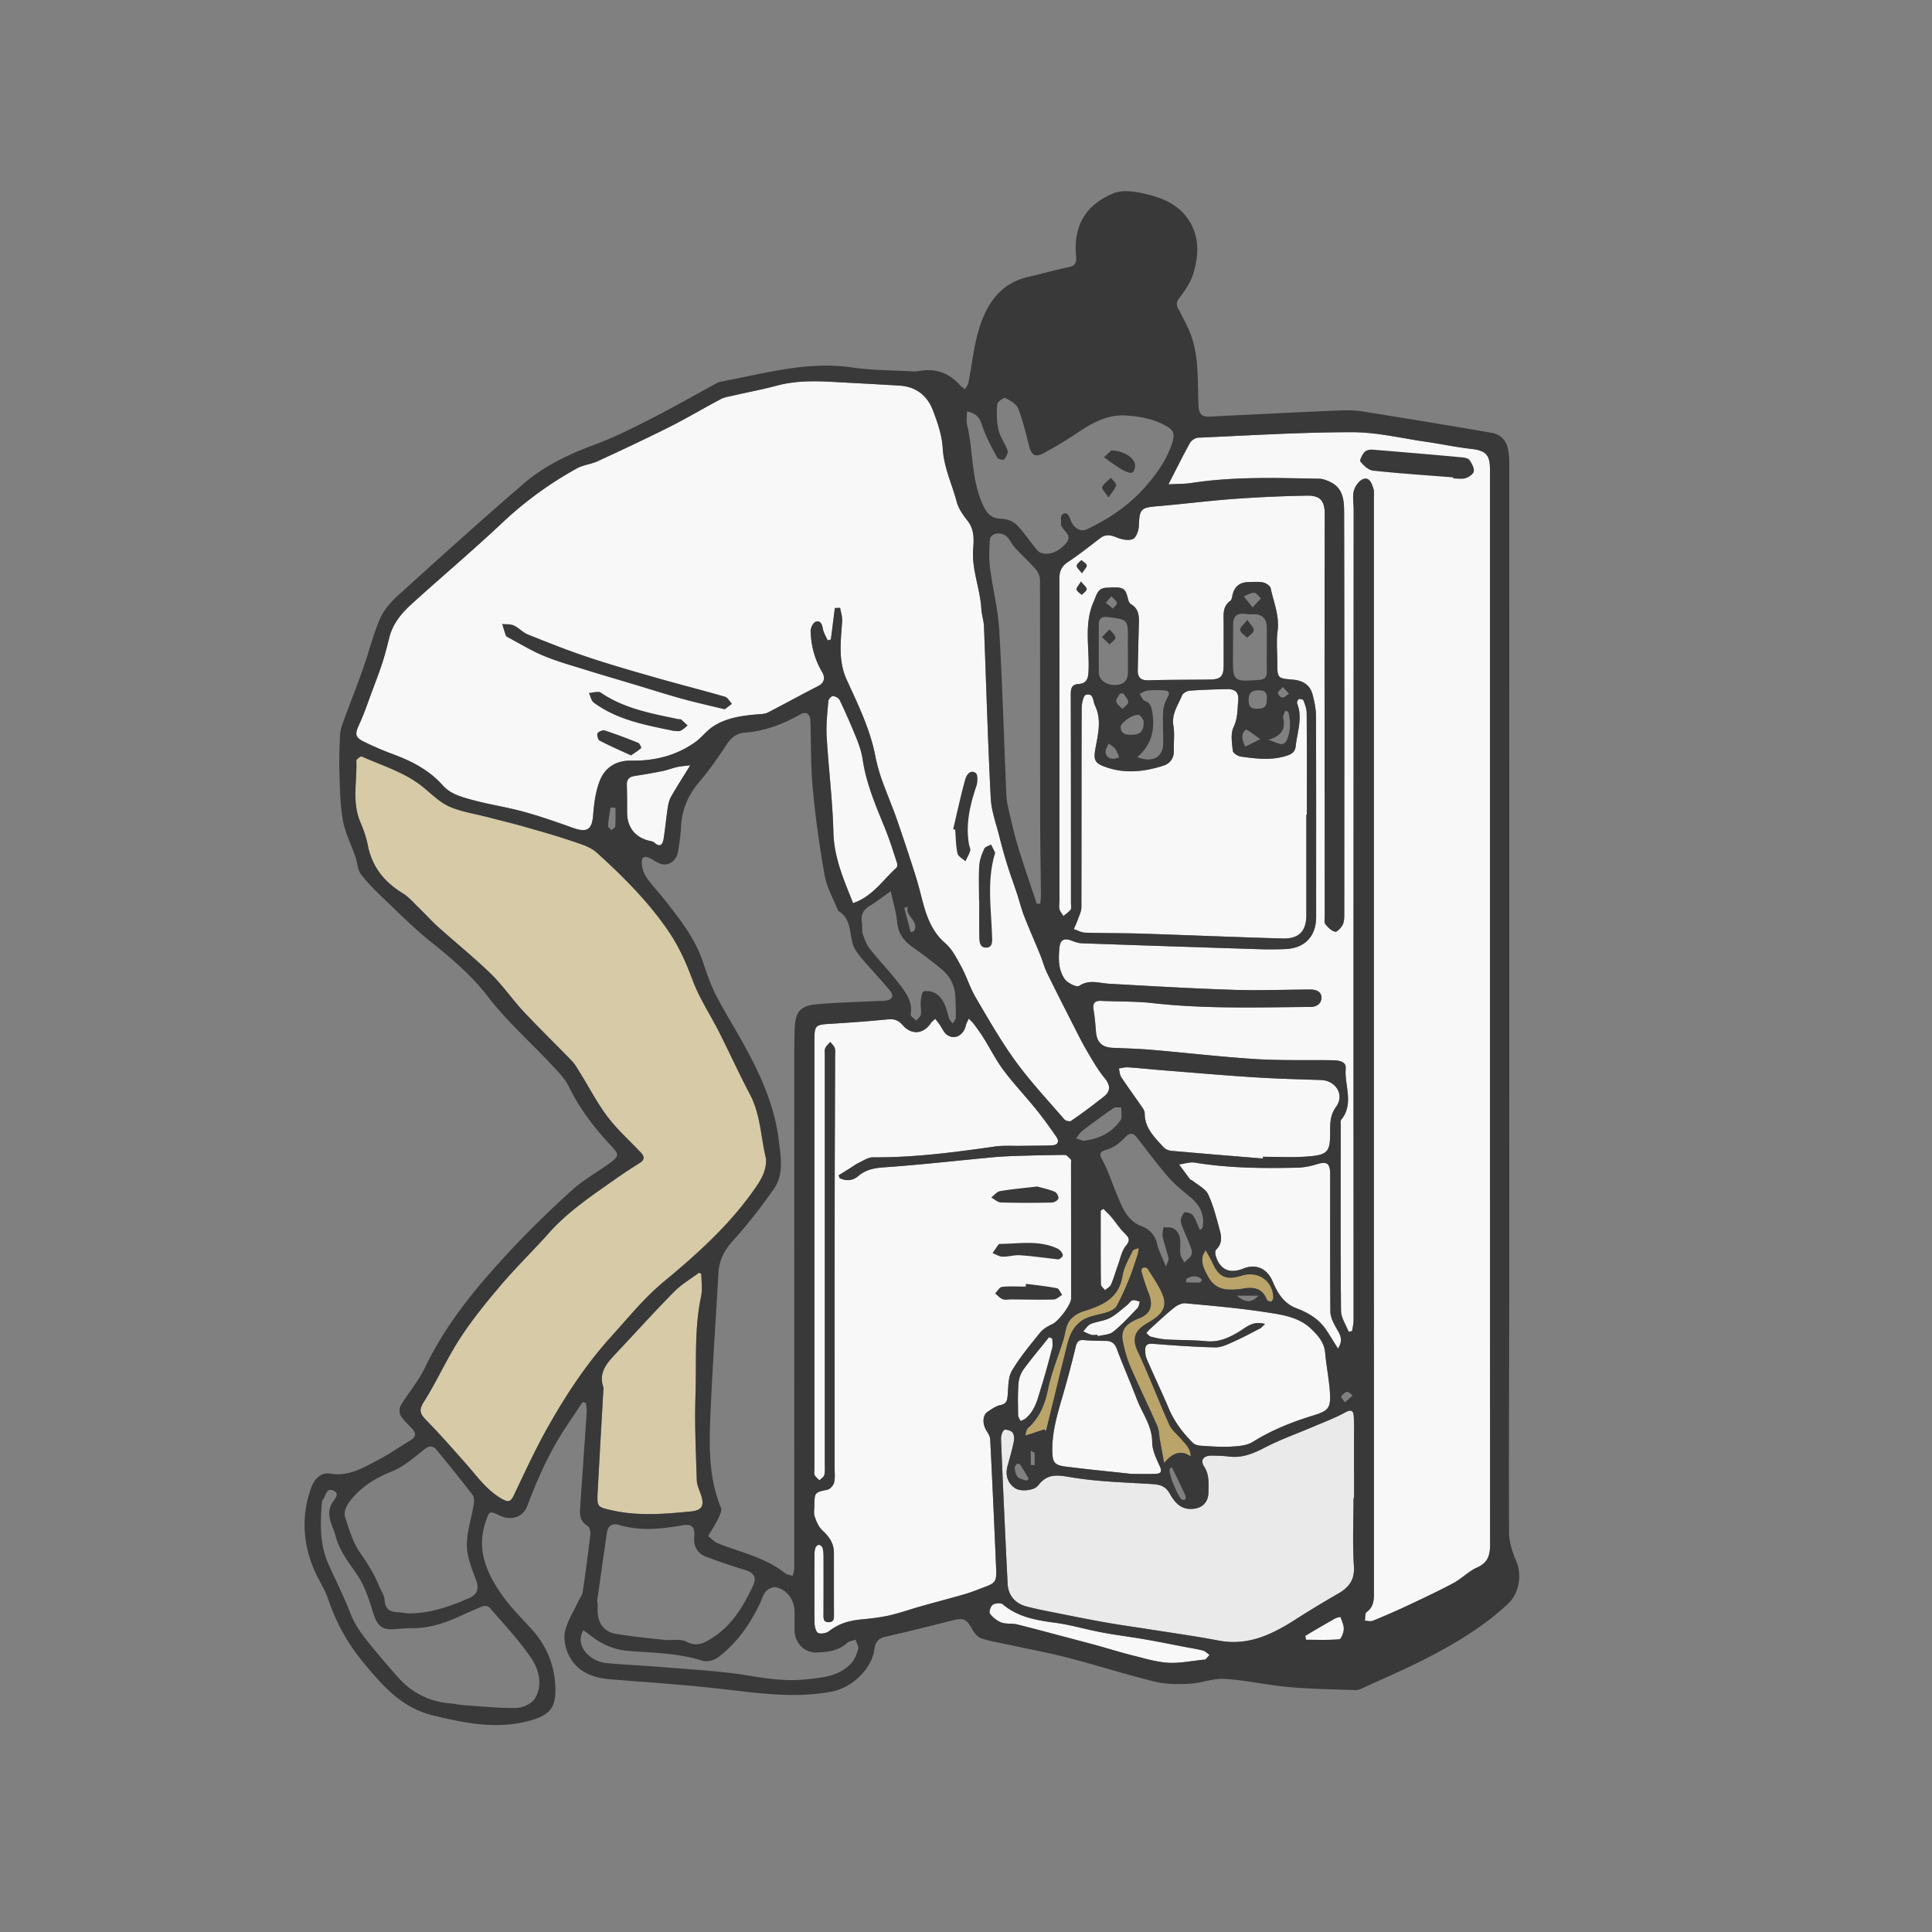
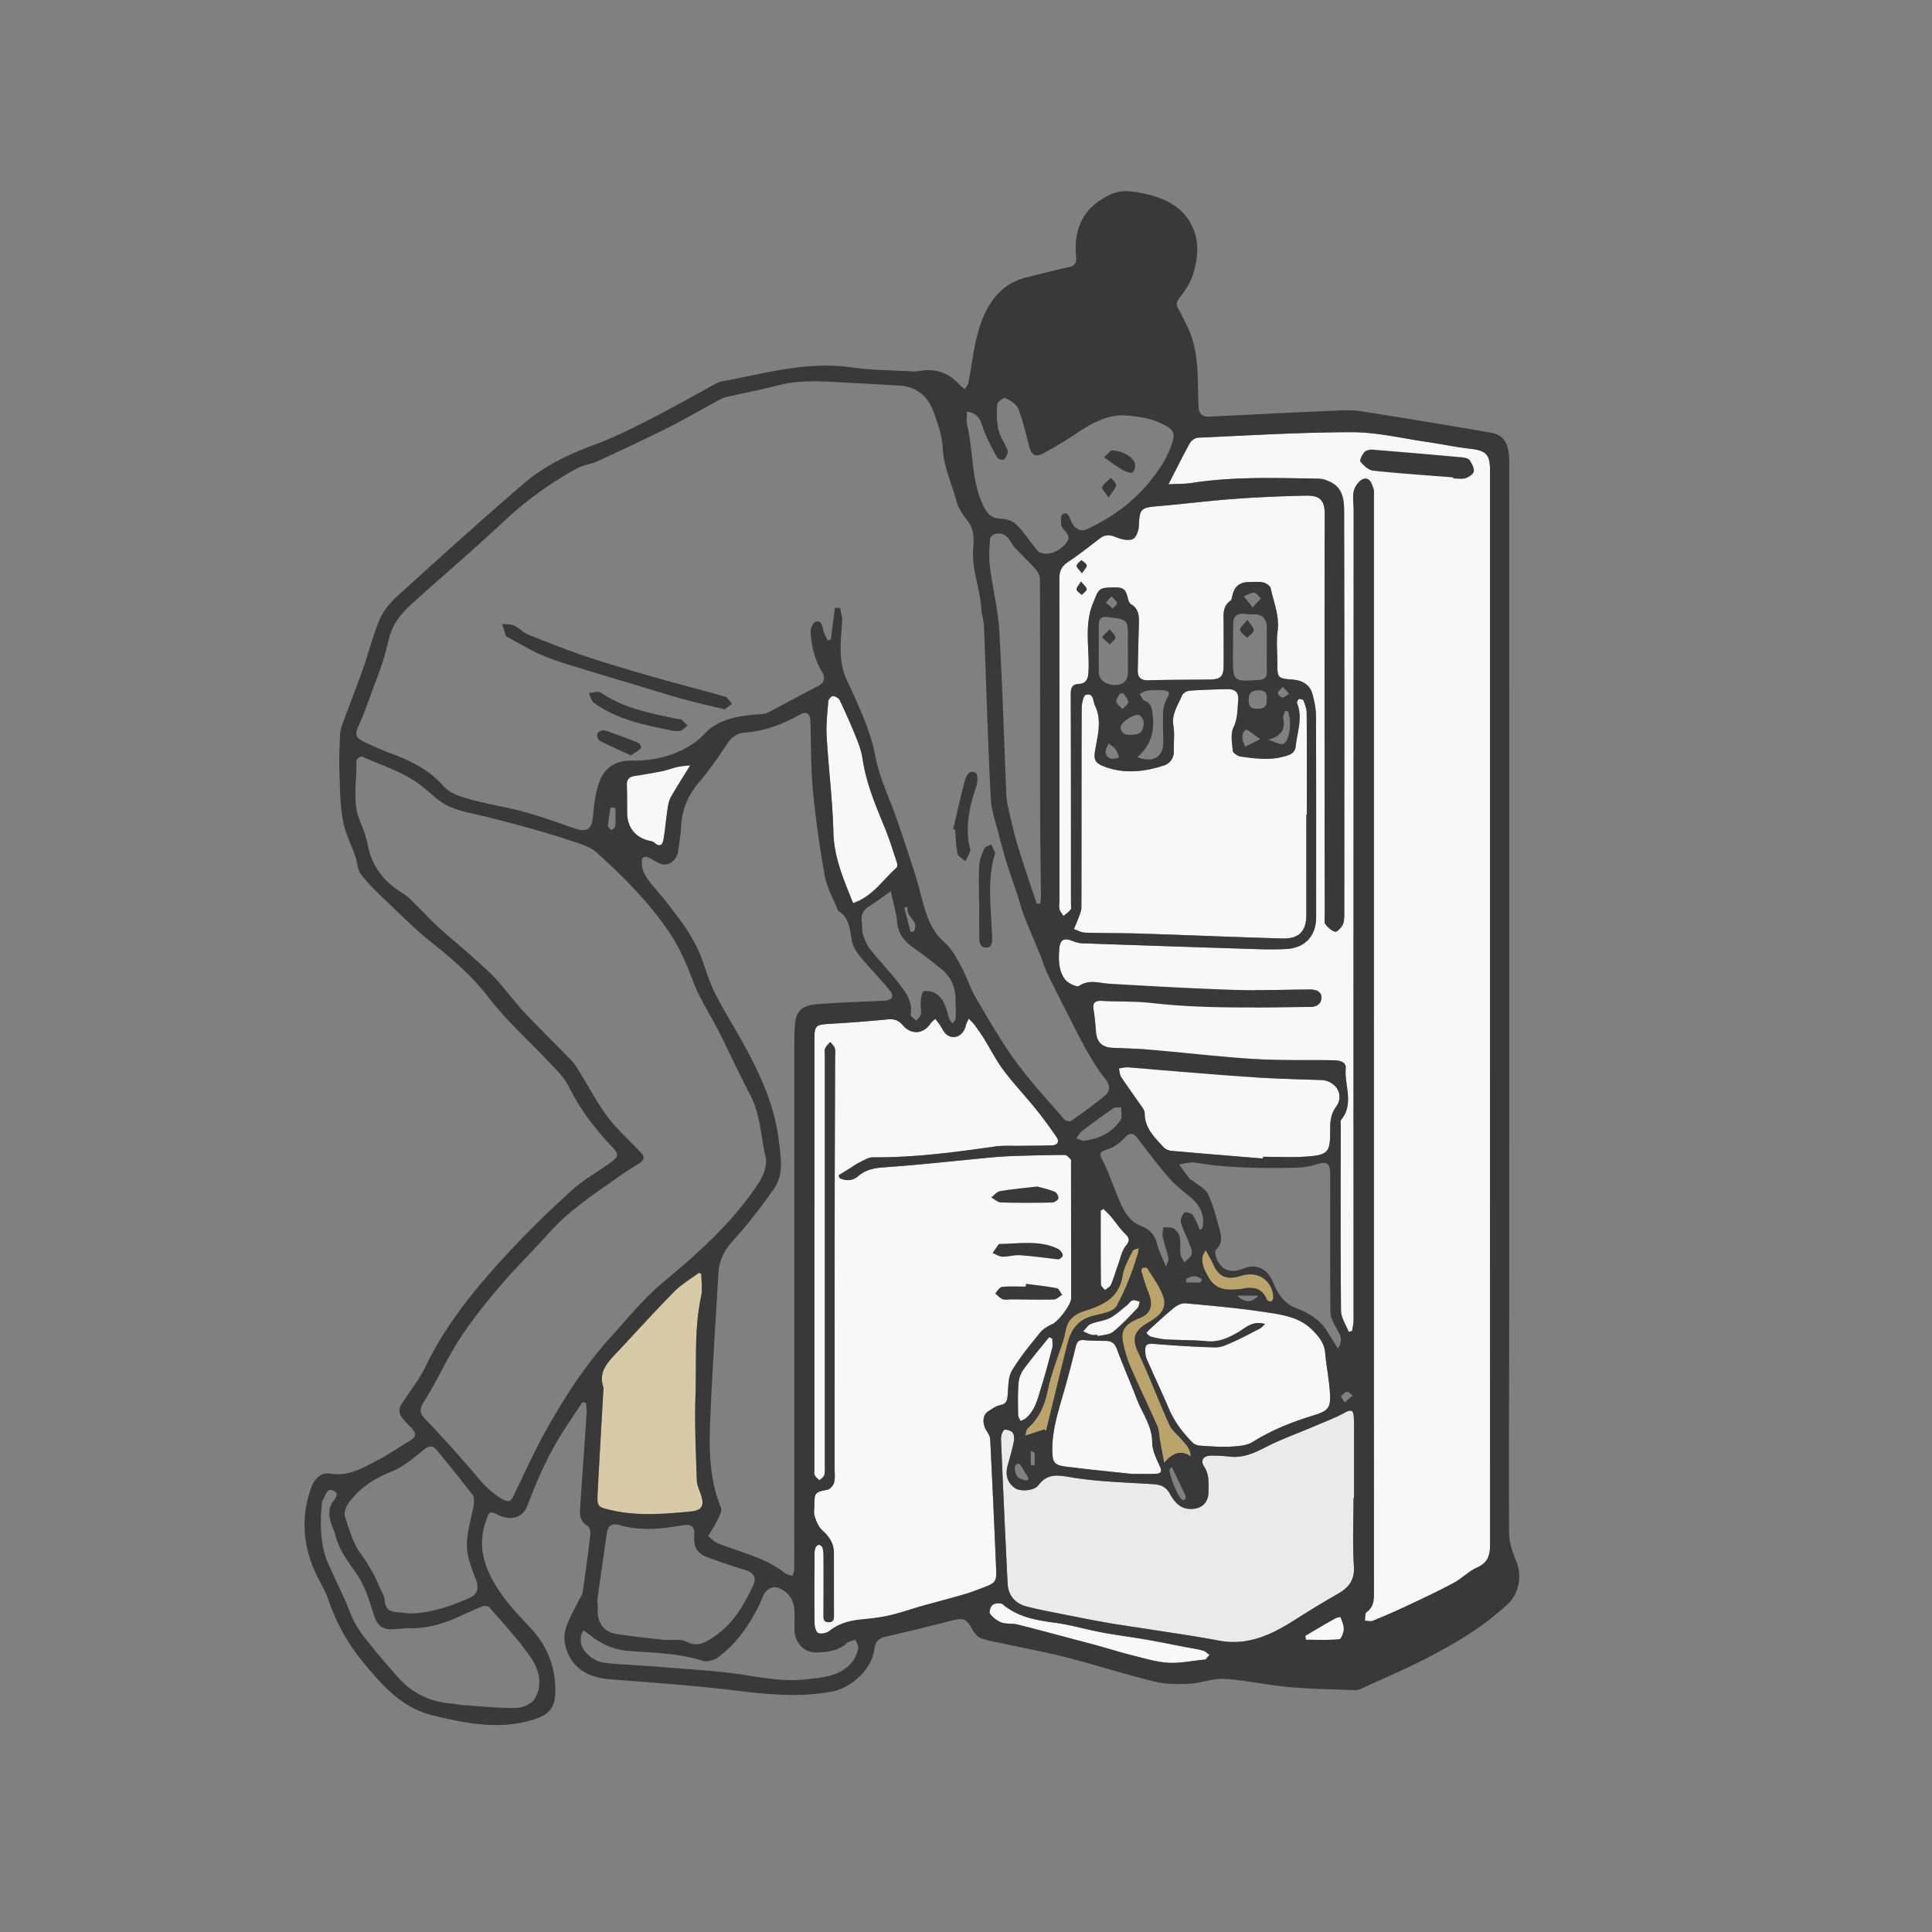
<svg xmlns="http://www.w3.org/2000/svg" id="_イヤー_1" viewBox="0 0 135 135">
  <rect x="0" y="0" width="135" height="135" fill="#808080" stroke="none" />
  <defs>
    <style>.cls-1{fill:#d6caa7}.cls-6{fill:#f8f8f8}</style>
  </defs>
  <path d="M94.96 129.104a64.134 64.134 0 01-22.281 5.544C43.456 137.8 17.922 118.936 5.642 92.897c-.09-.204-.178-.408-.265-.613C1.98 84.29.083 75.652.001 66.782c.248-9.014 4.89-17.66 7.264-26.26a45.525 45.525 0 014.418-11.162c19.745-34.227 68.518-37.373 98.751-15.4a47.965 47.965 0 015.382 4.523c5.453 5.32 12.408 13.295 14.514 20.715 2.577 8.312 2.017 16.294 4.272 24.8.058.219.117.437.179.656 2.398 25.249-15.341 49.74-36.097 62.625a64.182 64.182 0 01-3.724 1.824z" fill="none" />
  <path d="M94.577 104.68h.035v-3.835c-.002-.598.012-1.197-.013-1.794-.016-.385-.091-.64-.605-.356-.694.383-1.446.662-2.178.975-1.137.487-2.312.902-3.408 1.467-.805.416-1.578.754-2.501.642a11.61 11.61 0 00-1.237-.068c-.566-.008-.827.31-.531.766.377.58.305 1.176.302 1.784-.003.761-.496 1.187-1.259 1.178-.77-.008-1.15-.55-1.458-1.091-.296-.52-.687-.612-1.218-.646-1.913-.121-3.845-.165-5.727-.486-.94-.16-1.609-.246-2.232.576-.299.393-1.263.436-1.608.202-.547-.371-.719-.93-.52-1.626.156-.549.314-1.099.425-1.657.04-.202.016-.492-.106-.629-.12-.134-.513-.232-.586-.155-.144.152-.214.437-.204.663.14 3.356.29 6.713.459 10.068.04.81.518 1.383 1.307 1.592.732.194 1.48.332 2.222.48 1.128.226 2.255.454 3.387.653 1.011.178 2.03.314 3.043.475 1.6.254 3.206.475 4.795.78 2.046.391 3.722-.429 5.36-1.473a70.763 70.763 0 012.941-1.783c.768-.438 1.207-.949 1.143-1.94-.103-1.581-.028-3.174-.028-4.762z" fill="#eaeaea" />
  <path d="M83.2 101.77c-.011-.581-.373-.873-.657-1.205-.288-.336-.668-.633-.842-1.02-.761-1.695-1.414-3.44-2.204-5.12-.45-.959-.144-1.498.668-1.97.727-.423 1.48-.932 1.091-1.937-.259-.67-.702-1.272-1.084-1.892-.037-.06-.23-.064-.331-.032-.05.016-.099.185-.075.264.146.488.287.981.479 1.453.305.751.292 1.439-.63 1.8-1.029.403-1.309.882-1.148 1.65.121.58.276 1.164.51 1.706.606 1.403 1.277 2.778 1.893 4.178.126.287.12.631.178.95l.299 1.63q.924-1.136 1.853-.455zm-10.207-1.898l.036.11c.029-.03.076-.054.084-.087.444-1.81.88-3.623 1.332-5.431.122-.49.228-1.005.47-1.437.198-.356.538-.703.901-.881.487-.24 1.065-.293 1.587-.472.235-.08.52-.226.628-.425.335-.618.616-1.268.882-1.92.219-.539.39-1.096.573-1.649.05-.152.06-.318.09-.477-.15.068-.382.096-.435.21-.267.563-.603 1.13-.7 1.73-.26 1.605-1.433 2.083-2.75 2.494-.373.116-.783.38-.988.699-.24.373-.266.881-.405 1.324-.359 1.139-.827 2.254-1.066 3.417-.22 1.07-.591 1.985-1.41 2.72-.125.113-.128.36-.179.518l1.35-.443zm11.254-12.515c-.125.242-.195.325-.21.416-.09.518.095.905.357 1.388.548 1.01 1.331 1.005 2.235.912.02-.002.042 0 .062-.005.78-.16 1.484-.15 1.838.75.029.074.217.147.3.12.073-.022.147-.186.144-.285-.035-1.173-1.08-1.865-2.196-1.52-.851.264-1.53.276-2.01-.807-.127-.29-.298-.56-.52-.969z" fill="#baa469" />
  <path class="cls-6" d="M91.28 56.931h.035c0-2.372.008-4.744-.01-7.117-.002-.292-.12-.59-.224-.87-.025-.067-.23-.125-.318-.093-.072.026-.157.217-.127.292.402 1.012.012 1.991-.096 2.983-.044.394-.24.55-.598.67-1.082.36-2.167.222-3.25.067-.207-.03-.534-.246-.55-.402-.056-.547-.167-1.186.052-1.642.299-.622.264-1.224.326-1.85.062-.627-.244-.827-.785-.815-.867.02-1.734.042-2.598.106-.193.015-.473.17-.54.33-.28.681-.747 1.3-.605 2.13.096.561.012 1.152.03 1.729.018.532-.275.905-.712 1.046-1.316.424-2.663.586-4.011.117-.823-.285-.903-.497-.749-1.344.18-.985.437-1.971-.036-2.968-.16-.337-.086-.895-.637-.751-.172.045-.294.61-.295.936-.017 4.642-.006 9.283-.02 13.925 0 .266-.138.536-.23.798-.086.243-.197.478-.296.716.26.085.517.237.78.246 1.32.042 2.643.026 3.964.069 3.28.105 6.56.247 9.842.338 1.16.032 1.66-.519 1.66-1.653-.002-2.33-.001-4.662-.001-6.993zm-2.885 35.587c-.18.163-.252.259-.348.308-.618.32-1.232.651-1.868.934-.4.178-.839.397-1.256.389-1.46-.03-2.921-.136-4.379-.25-.363-.029-.52.086-.521.411-.001.222.023.464.11.664.505 1.16 1.05 2.301 1.544 3.465.392.921.983 1.693 1.682 2.388.127.125.363.183.554.194.696.044 1.396.1 2.09.062.519-.03 1.113-.065 1.53-.326 1.315-.823 2.73-1.388 4.197-1.84 1.08-.331 1.272-.503 1.198-1.628-.06-.92-.25-1.832-.33-2.752-.062-.72-.481-1.198-.957-1.66-.884-.859-2.059-1.01-3.176-1.183-1.867-.288-3.753-.451-5.635-.626-.252-.024-.57.134-.78.304-.585.468-1.13.985-1.688 1.487-.097.087-.177.193-.265.29.107.087.201.222.322.252.359.09.725.173 1.093.195.927.055 1.86.031 2.782.122.856.084 1.538-.223 2.248-.643.504-.298.992-.819 1.853-.557zm-9.313 10.474c.677 0 1.152.012 1.625-.003.354-.012.534-.1.334-.536-.245-.535-.53-1.118-.532-1.682-.004-1.144-.684-1.996-1.06-2.976-.452-1.178-.962-2.333-1.4-3.515-.147-.392-.35-.575-.755-.582-.515-.008-1.032-.009-1.544-.056-.369-.034-.498.105-.582.454a74.66 74.66 0 01-.859 3.254c-.38 1.317-.8 2.62-.779 4.02.012.777.116 1.005.903 1.105 1.612.205 3.23.362 4.649.517zm-5.55-9.457l-.226-.102c-.603.754-1.229 1.491-1.796 2.27a1.95 1.95 0 00-.342.96c-.055.736-.037 1.478-.026 2.217.002.14.112.28.173.419.12-.063.258-.106.36-.191.684-.577.845-1.423 1.094-2.214.28-.892.52-1.798.755-2.703.053-.206.008-.437.008-.656zm3.151-.262l.022.096c.364-.097.808-.095 1.077-.31.613-.49 1.15-1.08 1.696-1.648.104-.107.116-.303.17-.458-.172-.038-.362-.138-.511-.095-.153.044-.255.24-.395.35-.391.308-.76.665-1.196.89-.407.21-.904.237-1.332.416-.21.087-.352.336-.525.512.187.083.369.186.564.24.133.038.286.007.43.007z" />
-   <path class="cls-1" d="M53.526 80.963c-.371-1.495-.371-3.072-1.12-4.488-.75-1.418-1.412-2.882-2.135-4.314-.624-1.235-1.407-2.406-1.883-3.692-.438-1.18-.931-2.294-1.634-3.335-1.416-2.098-3.194-3.871-5.055-5.555-.484-.439-1.218-.631-1.867-.851-1.077-.365-2.174-.673-3.268-.982-.84-.238-1.691-.44-2.537-.661-.887-.232-1.82-.361-2.644-.733-.684-.308-1.249-.891-1.849-1.375-1.264-1.018-2.811-1.469-4.259-2.118-.073-.032-.382.196-.377.293.064 1.425-.321 2.878.273 4.275.222.52.418 1.067.526 1.62.294 1.51 1.143 2.579 2.439 3.368.43.262.772.67 1.141 1.027.456.44.879.917 1.35 1.34 1.222 1.097 2.506 2.128 3.68 3.272.831.809 1.492 1.788 2.287 2.638 1.094 1.171 2.251 2.285 3.363 3.44.238.248.408.565.592.86.635 1.023 1.19 2.105 1.915 3.06.68.896 1.535 1.658 2.313 2.48.269.284.28.516-.092.743-.574.353-1.137.727-1.688 1.115-1.63 1.15-3.294 2.254-4.638 3.763-1.096 1.231-2.285 2.382-3.353 3.637-1.023 1.203-2.026 2.44-2.885 3.762-.92 1.418-1.602 2.99-2.512 4.415-.41.642-.191.896.228 1.324.931.954 1.81 1.96 2.697 2.957.79.889 1.465 1.882 2.542 2.491.407.231.596.224.806-.212.747-1.556 1.462-3.132 2.303-4.638 1.28-2.292 2.713-4.494 4.483-6.45 1.2-1.325 2.337-2.74 3.705-3.872 2.408-1.993 4.703-4.063 6.474-6.659.398-.583.723-1.193.68-1.945z" />
  <path class="cls-1" d="M49.007 89.017l-.168-.083c-.586.44-1.236.817-1.744 1.334-1.384 1.405-2.705 2.873-4.057 4.31-.629.667-1.234 1.333-.876 2.363.025.073 0 .164-.004.246-.132 2.342-.271 4.684-.393 7.026-.057 1.095-.04 1.09 1.031 1.33 1.823.407 3.655.248 5.482.07.804-.078.959-.427.688-1.201-.114-.327-.268-.663-.279-.999-.057-1.956-.158-3.915-.09-5.868.08-2.321-.099-4.66.394-6.962.107-.5.016-1.043.016-1.566z" />
-   <path class="cls-6" d="M58.336 42.486l.37-.012c.05.309.16.622.14.926-.09 1.375-.294 2.75.308 4.074.784 1.723 1.626 3.422 1.999 5.301a12.1 12.1 0 00.446 1.655c.33.938.728 1.852 1.058 2.79.444 1.266.857 2.542 1.27 3.818.167.519.308 1.047.443 1.575.312 1.215.642 2.389 1.664 3.277.49.426.817 1.066 1.136 1.654.378.695.607 1.473 1.006 2.153.89 1.515 1.764 3.05 2.795 4.467 1.036 1.423 2.249 2.719 3.402 4.055.087.101.375.17.466.106a39.876 39.876 0 002.32-1.723c.459-.373.43-.782.03-1.269-.474-.577-.85-1.239-1.23-1.886-.35-.595-.657-1.216-.97-1.831-.617-1.212-1.237-2.422-1.831-3.645-.195-.4-.305-.841-.474-1.255-.368-.902-.764-1.793-1.118-2.7-.199-.51-.33-1.047-.502-1.568-.222-.674-.468-1.34-.679-2.017-.2-.642-.382-1.29-.544-1.942-.226-.909-.566-1.816-.613-2.737-.204-3.993-.314-7.99-.472-11.987-.016-.408-.16-.811-.184-1.22-.082-1.422-.69-2.767-.569-4.224.055-.661.075-1.345-.4-1.942-.315-.395-.628-.849-.755-1.326-.329-1.237-.899-2.4-.973-3.726-.05-.897-.359-1.804-.685-2.654-.393-1.024-1.177-1.659-2.326-1.728-1.212-.074-2.425-.14-3.637-.205-1.648-.087-3.293-.237-4.925.2-1.004.27-2.029.46-3.043.693-.298.068-.618.11-.883.249-1.206.636-2.38 1.338-3.597 1.95a170.273 170.273 0 01-5.029 2.398c-.454.21-.993.251-1.426.49a25.636 25.636 0 00-5.21 3.794c-2.069 1.949-4.247 3.782-6.353 5.692-.715.65-1.33 1.393-1.567 2.377a23.777 23.777 0 01-.468 1.703c-.199.618-.433 1.225-.66 1.833-.315.838-.596 1.693-.969 2.505-.297.646-.304.89.305 1.189.656.322 1.33.618 2.016.871 1.323.49 2.556 1.11 3.507 2.182.552.623 1.325.822 2.064 1.025 1.18.324 2.4.5 3.578.823 1.176.322 2.33.728 3.48 1.137.987.351 1.319.116 1.4-.896.064-.811.169-1.655.464-2.403.362-.916 1.13-1.42 2.19-1.402 1.616.03 3.136-.342 4.47-1.286.448-.317.788-.792 1.245-1.093.952-.629 2.06-.77 3.173-.86.223-.017.47-.023.66-.12 1.178-.605 2.336-1.248 3.515-1.849.48-.245.491-.632.283-.982-.526-.889-.77-1.846-.804-2.856-.007-.224.173-.593.35-.654.356-.124.45.188.511.51.053.273.216.526.33.788l.224-.065.278-2.197z" />
  <path class="cls-6" d="M59.609 63.107c1.375-.467 2.079-1.624 3.035-2.474.064-.057.066-.24.033-.342-.26-.79-.503-1.588-.815-2.358-.644-1.584-1.33-3.15-1.582-4.863-.073-.5-.24-.997-.429-1.469a48.688 48.688 0 00-1.175-2.676c-.069-.146-.306-.278-.472-.287-.106-.006-.314.218-.325.351-.068.819-.165 1.646-.117 2.462.13 2.24.416 4.473.472 6.713.044 1.782.73 3.32 1.375 4.943zm-11.378-9.633c-.382.049-.651.062-.91.12-.354.081-.696.22-1.051.291-.646.13-1.298.238-1.95.341-.37.06-.531.25-.52.63.02.637.02 1.276.02 1.914 0 1.052.58 1.775 1.601 1.99.099.02.214.043.283.105.464.42.612.098.674-.301.111-.712.175-1.43.282-2.142.039-.256.103-.527.23-.748.392-.686.82-1.351 1.341-2.2zm36.003 62.486l.282-.32c-.149-.105-.284-.259-.45-.304-.394-.108-.802-.165-1.205-.242-.947-.181-1.892-.376-2.843-.54-1.01-.176-2.031-.3-3.04-.49-1.09-.204-2.16-.528-3.256-.674-1.32-.177-2.591-.39-3.655-1.288-.138-.116-.53-.082-.701.034-.149.101-.275.51-.193.62.198.264.497.506.806.619.337.123.741.047 1.097.135 1.35.335 2.691.701 4.035 1.056.532.141 1.065.279 1.596.426.823.229 1.64.485 2.468.691.81.202 1.627.452 2.452.503.795.05 1.603-.129 2.607-.227zM77.1 84.47l-.188.12c0 1.722-.007 3.444.013 5.165.002.132.189.263.29.394.142-.125.348-.223.415-.38.194-.447.324-.921.493-1.38.168-.457.258-.987.554-1.344.36-.435.166-.605-.122-.899-.336-.341-.6-.75-.91-1.118-.167-.199-.362-.373-.545-.558zm14.103 29.838l.05.272c.778 0 1.559.034 2.33-.033.132-.012.304-.455.315-.704.012-.282-.133-.572-.231-.85-.004-.013-.245.03-.353.089-.421.228-.833.473-1.247.714-.29.168-.576.341-.864.512zm-9.556-80.466c.62-.033 1.127-.017 1.62-.094 2.958-.457 5.933-.35 8.905-.297.272.005.56.116.809.24.923.46.94 1.368.942 2.195.021 9.345.014 18.69.009 28.034 0 .242-.01.515-.12.717-.11.204-.39.501-.522.467-.258-.066-.5-.305-.677-.53-.094-.119-.045-.357-.046-.542-.006-9.365-.023-18.73.001-28.096.003-1.031-.393-1.317-1.272-1.302a90.84 90.84 0 00-5.07.228c-1.785.131-3.564.36-5.348.51-1.17.1-1.252.19-1.299 1.376-.013.325-.185.819-.42.918-.31.131-.785.03-1.13-.114-.422-.174-.77-.236-1.148.05-.746.566-1.476 1.156-2.258 1.669-.462.303-.6.661-.599 1.182.01 7.488.007 14.977.006 22.465 0 .206-.044.422.003.616.041.17.182.316.278.473.172-.147.372-.272.503-.448.07-.096.022-.28.022-.425-.002-4.868 0-9.737-.014-14.605-.002-.439.066-.71.577-.738.434-.024.622-.29.654-.742.117-1.672-.356-3.38.376-5.026.202-.454.267-.913.852-.951 1.233-.08 1.344-.011 1.54.78.033.131.096.302.199.36.542.309.578.805.562 1.34-.033 1.093-.055 2.186-.08 3.278-.011.517.22.723.76.707 1.424-.043 2.85-.033 4.275-.053.773-.01.966-.22.968-1.01.001-.991.001-1.981-.002-2.971-.003-.554-.084-1.124.464-1.517.084-.06.12-.214.142-.331q.179-.98 1.166-.983c.33 0 .672-.043.987.027.203.045.493.234.529.404.205.984.624 1.926.483 2.985-.097.73-.019 1.483-.02 2.225 0 1.08.017 1.09 1.092 1.179.666.055 1.192.353 1.37 1.032.129.491.238 1.005.24 1.509.018 4.683.01 9.366.01 14.048.001 1.34-.793 2.18-2.147 2.236a24.61 24.61 0 01-1.797.01c-4.147-.13-8.294-.268-12.44-.415-.238-.008-.48-.1-.708-.185-.529-.2-.791-.055-.845.502-.074.768-.082 1.558.381 2.197.197.273.829.577.993.467.705-.474 1.385-.194 2.09-.154 2.884.163 5.769.33 8.656.426 1.794.059 3.593-.011 5.39-.022.412-.002.808.132.798.582-.008.39-.305.632-.764.635-3.675.03-7.35.148-11.016-.265-1.187-.134-2.393-.1-3.59-.158-.472-.023-.632.155-.551.627.086.504.123 1.017.166 1.528.064.752.43 1.096 1.193 1.127.907.038 1.815.063 2.719.14 2.423.208 4.84.494 7.266.645 1.77.11 3.551.054 5.328.081.422.006.988.061.946.566-.1 1.193.599 2.462-.311 3.587-.075.092-.038.28-.038.423-.003 4.312-.021 8.623.02 12.935.005.49.348.978.534 1.467l.242-.054c.036-.25.102-.5.102-.75.002-6.58-.006-13.157-.005-19.735.002-12.295.008-24.59.011-36.885 0-.454-.095-.93.017-1.354.084-.32.381-.727.67-.816.442-.137.588.348.699.696.06.189.026.409.026.615 0 25.498 0 50.995.004 76.493 0 .532-.017 1.016-.516 1.374-.122.087-.083.396-.119.603.187.004.398.068.557.003.83-.34 1.654-.697 2.466-1.079 1.07-.503 2.142-1.007 3.183-1.565.575-.31 1.05-.822 1.64-1.08.772-.337.907-.881.907-1.623-.01-25.023-.008-50.046-.008-75.07 0-1.094-.287-1.358-1.406-1.483-1.018-.114-2.024-.333-3.04-.48-1.727-.249-3.457-.674-5.186-.673-3.59 0-7.18.226-10.769.384-.199.009-.468.194-.568.373-.493.886-.94 1.798-1.499 2.885zM58.673 82.325l-.077-.199c.25-.155.501-.309.751-.465.223-.139.435-.302.67-.414.318-.152.654-.38.98-.378 2.86.022 5.68-.346 8.5-.752.607-.088 1.234-.04 1.853-.051.72-.012 1.44-.006 2.159-.033.39-.015.538-.254.313-.583a30.57 30.57 0 00-1.419-1.927c-.747-.925-1.57-1.791-2.282-2.74-.525-.7-.92-1.495-1.384-2.24-.205-.33-.433-.648-.664-.96-.11-.148-.253-.27-.38-.405-.07.157-.17.308-.205.473-.147.672-.76 1.03-1.29.676-.252-.167-.382-.513-.57-.776-.089-.123-.185-.24-.277-.36-.11.108-.243.202-.328.327-.517.757-1.356.81-1.956.105-.278-.327-.59-.439-1.032-.394-1.335.133-2.674.23-4.013.31-1.048.063-1.115.11-1.115 1.15l-.002 30.013c0 .124-.038.27.015.366.079.144.222.252.338.375.118-.124.3-.23.339-.375.062-.233.038-.49.038-.738V73.74c0-.165-.034-.348.027-.49.073-.167.23-.298.351-.445.11.144.267.274.316.436.057.19.025.408.024.615-.01 3.503-.028 7.005-.03 10.508-.006 6.086-.002 12.17-.003 18.256 0 .33.043.675-.04.984-.054.198-.281.455-.47.493-.856.174-.902.196-.902 1.066 0 .268-.065.558.016.8.117.346.273.73.532.967.478.44.812.908.813 1.572 0 1.423 0 2.846.003 4.27.001.276.034.574-.362.58-.402.005-.37-.292-.369-.57.006-1.341.007-2.682.003-4.023 0-.204-.014-.415-.07-.609-.027-.09-.171-.206-.26-.204-.085.002-.208.126-.241.222-.053.152-.06.325-.06.488-.006 1.589-.017 3.177.004 4.765.003.242.1.623.257.688.21.086.585.007.777-.144.664-.521 1.413-.727 2.231-.805.655-.063 1.316-.135 1.956-.28.756-.173 1.49-.436 2.239-.647 1.015-.287 2.037-.55 3.05-.845.432-.124.85-.295 1.272-.453.87-.326.944-.407.905-1.342-.125-3.007-.263-6.013-.413-9.019-.01-.204-.141-.415-.256-.598-.307-.488-.286-1.096.092-1.34.275-.178.561-.39.869-.451.476-.095.488-.378.52-.758.046-.562.027-1.205.298-1.658.564-.945 1.28-1.803 1.976-2.662.209-.258.54-.443.851-.587.403-.187 1.304-1.34 1.304-1.794.001-3.155-.003-6.311-.007-9.467 0-.082.025-.197-.018-.24-.124-.127-.277-.32-.418-.318a130.64 130.64 0 00-3.697.082 25.37 25.37 0 00-1.543.103c-2.462.232-4.921.511-7.387.682-.694.048-1.278.16-1.806.613-.393.337-.845.354-1.296.144z" />
-   <path class="cls-6" d="M88.237 80.952l.008-.12c1.01 0 2.025.056 3.03-.014 1.523-.107 1.673-.307 1.67-1.751 0-.609 0-1.162.418-1.732.61-.831-.026-1.836-1.057-1.868-1.585-.05-3.172-.092-4.755-.195-2.195-.141-4.387-.334-6.58-.508-.718-.057-1.434-.138-2.153-.184-.209-.014-.424.05-.636.08.052.204.054.44.164.606.482.725.998 1.428 1.491 2.145.079.114.15.262.15.395 0 1.031.698 1.674 1.314 2.354.124.137.35.237.538.254 2.131.19 4.265.362 6.398.538zm5.257 13.284c.438-.69.07-1.085-.17-1.529-.175-.323-.36-.695-.363-1.047-.026-3.194-.013-6.388-.014-9.582 0-.811-.215-.95-.968-.717-.407.125-.84.219-1.262.229-2.414.056-4.825.044-7.22-.35-.353-.059-.739.08-1.11.127.257.348.51.698.772 1.042.034.043.117.046.163.085.378.313.906.558 1.096.961.376.796.585 1.674.82 2.53.128.46.159.935-.251 1.325-.077.072-.082.276-.048.4.277 1.002.973 1.328 1.95.929.881-.36 1.663.013 2.035.898.336.8.773 1.544 1.662 1.878.82.308 1.558.744 2.064 1.485.271.398.516.814.844 1.336z" />
+   <path class="cls-6" d="M88.237 80.952l.008-.12c1.01 0 2.025.056 3.03-.014 1.523-.107 1.673-.307 1.67-1.751 0-.609 0-1.162.418-1.732.61-.831-.026-1.836-1.057-1.868-1.585-.05-3.172-.092-4.755-.195-2.195-.141-4.387-.334-6.58-.508-.718-.057-1.434-.138-2.153-.184-.209-.014-.424.05-.636.08.052.204.054.44.164.606.482.725.998 1.428 1.491 2.145.079.114.15.262.15.395 0 1.031.698 1.674 1.314 2.354.124.137.35.237.538.254 2.131.19 4.265.362 6.398.538zc.438-.69.07-1.085-.17-1.529-.175-.323-.36-.695-.363-1.047-.026-3.194-.013-6.388-.014-9.582 0-.811-.215-.95-.968-.717-.407.125-.84.219-1.262.229-2.414.056-4.825.044-7.22-.35-.353-.059-.739.08-1.11.127.257.348.51.698.772 1.042.034.043.117.046.163.085.378.313.906.558 1.096.961.376.796.585 1.674.82 2.53.128.46.159.935-.251 1.325-.077.072-.082.276-.048.4.277 1.002.973 1.328 1.95.929.881-.36 1.663.013 2.035.898.336.8.773 1.544 1.662 1.878.82.308 1.558.744 2.064 1.485.271.398.516.814.844 1.336z" />
  <path d="M105.943 109.07c-.272-.624-.492-1.331-.495-2.003-.027-5.486.011-10.973.012-16.46.005-19.409.003-38.818 0-58.228a4.79 4.79 0 00-.097-1.043c-.134-.594-.53-.99-1.128-1.092a613.79 613.79 0 00-9.093-1.504c-.666-.104-1.36-.068-2.039-.038-2.866.124-5.73.27-8.596.41-.506.024-.729-.17-.756-.719-.082-1.68.05-3.392-.543-5.014-.189-.514-.467-.995-.705-1.49-.161-.335-.455-.601-.108-1.05.407-.525.809-1.112.993-1.738.304-1.027.422-2.13-.021-3.153-.722-1.663-2.243-2.213-3.865-2.509-.55-.1-1.207-.135-1.703.07-1.964.814-2.812 2.308-2.605 4.41.046.469-.09.664-.557.759-.947.194-1.877.462-2.82.68-1.923.446-2.863 1.877-3.393 3.578-.384 1.23-.503 2.54-.755 3.811-.032.16-.16.3-.242.45-.118-.095-.253-.175-.352-.287-.708-.794-1.578-1.157-2.645-1.015-.203.027-.41.07-.613.058-1.439-.08-2.892-.073-4.313-.28-3.133-.455-6.095.434-9.104.988a.997.997 0 00-.292.097c-1.514.822-3.01 1.681-4.545 2.464-1.316.67-2.643 1.346-4.025 1.855-1.795.66-3.502 1.475-4.94 2.712-2.968 2.553-5.872 5.179-8.773 7.808-.509.46-1.006 1.024-1.273 1.642-.486 1.123-.776 2.33-1.185 3.488-.437 1.237-.925 2.458-1.375 3.69-.11.303-.215.625-.23.942-.043.883-.073 1.77-.043 2.652.037 1.109.045 2.232.242 3.316.16.877.587 1.704.881 2.558.139.404.142.896.384 1.212.494.644 1.087 1.217 1.678 1.78 1.038.991 2.054 2.016 3.173 2.911 1.465 1.173 2.864 2.353 4.031 3.871 1.309 1.703 2.948 3.151 4.423 4.728.445.476.931.96 1.212 1.532.763 1.553 1.788 2.901 2.963 4.15.566.6.575.715-.121 1.221-.865.629-1.821 1.153-2.608 1.865a71.981 71.981 0 00-4.322 4.235c-2.303 2.47-4.462 5.053-5.942 8.14-.455.95-1.164 1.778-1.714 2.686-.107.176-.106.523 0 .7.196.329.5.596.768.881.3.318.347.59-.082.845-.756.45-1.478.964-2.258 1.368-1.041.54-2.048 1.181-3.346.96-.669-.113-1.125.399-1.338.992-.7 1.947-.587 3.882.226 5.773.29.676.724 1.3.958 1.993a13.789 13.789 0 002.502 4.488c1.343 1.61 2.655 3.134 4.868 3.662 2.296.548 4.538 1.007 6.878.31 1.164-.346 1.633-.825 1.634-2.05.002-1.649-.56-3.095-1.681-4.323-.695-.759-1.432-1.493-2.024-2.328-1.1-1.552-1.85-3.222-1.153-5.197.253-.72.233-.727.977-.385.814.373 1.623.098 1.91-.66.696-1.844 1.487-3.643 2.562-5.305.428-.662.874-1.312 1.312-1.967l.23.066c.019.212.067.427.053.637-.142 2.16-.297 4.32-.444 6.479-.038.556-.108 1.11.51 1.468.138.08.213.408.19.606-.158 1.351-.341 2.7-.54 4.045-.03.204-.192.388-.285.586-.327.698-.757 1.372-.938 2.108-.12.493-.002 1.126.216 1.603.562 1.232 1.663 1.669 2.958 1.773 2.757.22 5.52.404 8.265.73 2.407.288 4.789.584 7.208.124 1.369-.26 2.782-1.559 2.959-2.942.066-.515.275-.77.768-.884a187.39 187.39 0 004.562-1.113c.918-.239 1.082-.178 1.55.654.132.233.358.487.597.569.543.186 1.12.276 1.685.398 1.447.315 2.907.58 4.34.95 2.033.524 4.035 1.17 6.073 1.67.779.191 1.625.195 2.434.154.826-.041 1.652-.391 2.462-.341 1.497.093 2.978.436 4.475.57 1.538.139 3.086.156 4.63.217a.949.949 0 00.421-.087c1.657-.766 3.345-1.475 4.956-2.328 1.908-1.012 3.757-2.134 5.342-3.635.773-.732.975-2.011.554-2.98zM67.567 28.756c.947.148.981.82 1.206 1.38.256.636.582 1.248.918 1.848.06.105.427.181.467.129.135-.175.304-.454.248-.623-.165-.5-.52-.946-.636-1.452-.132-.576-.134-1.197-.09-1.79.012-.17.462-.488.563-.438.347.172.78.417.906.741.335.857.537 1.766.772 2.66.155.584.431.763.974.47a26.96 26.96 0 002.309-1.385c1.054-.71 2.16-1.35 3.451-1.264 1.004.067 2.037.24 2.934.792.448.277.498.575.319 1.131-.356 1.107-.995 2.019-1.711 2.87-1.162 1.38-2.627 2.397-4.262 3.163-.422.198-.911-.06-1.133-.668-.117-.32-.252-.598-.576-.366-.14.1-.07.496-.086.758-.003.031.052.062.07.099.169.363.741.607.28 1.15-.494.582-1.2.884-1.789.655-.154-.06-.275-.229-.387-.367-.437-.54-.821-1.132-1.315-1.613-.245-.238-.681-.375-1.036-.386-.681-.02-.985-.343-1.265-.936-.848-1.797-.676-3.779-1.123-5.645-.063-.263-.008-.556-.008-.913zm5.17 33.863c.001.172-.034.345-.051.517l-.239.023c-.441-1.335-.907-2.663-1.316-4.008-.269-.883-.466-1.789-.677-2.689a5.27 5.27 0 01-.137-.973c-.163-3.83-.272-7.662-.496-11.488-.085-1.447-.459-2.876-.641-4.32-.082-.648-.061-1.318-.007-1.972.04-.473.816-.591 1.202-.186.21.22.335.52.542.745.467.507.98.973 1.434 1.49.167.19.315.478.316.722.017 5.525.008 11.05.015 16.575.002 1.855.039 3.71.055 5.564zm-47.64-11.994c.373-.812.654-1.667.968-2.505.228-.608.462-1.215.66-1.833.18-.56.33-1.131.469-1.703.237-.984.852-1.728 1.567-2.377 2.106-1.91 4.284-3.743 6.352-5.693a25.638 25.638 0 015.211-3.792c.433-.24.972-.28 1.426-.49 1.686-.78 3.37-1.565 5.029-2.398 1.218-.613 2.39-1.315 3.597-1.951.265-.14.585-.18.883-.25 1.014-.232 2.039-.422 3.043-.691 1.632-.438 3.277-.288 4.925-.2 1.212.063 2.425.13 3.637.204 1.15.07 1.933.704 2.326 1.728.326.85.635 1.757.685 2.654.074 1.327.644 2.489.973 3.726.127.477.44.931.754 1.326.476.597.456 1.281.401 1.942-.12 1.457.487 2.802.569 4.224.023.409.168.812.184 1.22.158 3.996.268 7.994.472 11.987.046.92.387 1.828.613 2.737.162.652.345 1.3.544 1.942.21.677.457 1.343.68 2.017.171.521.302 1.057.501 1.568.354.907.75 1.798 1.118 2.7.17.414.28.855.474 1.255.594 1.223 1.214 2.433 1.83 3.645.314.615.62 1.236.97 1.831.38.647.757 1.31 1.231 1.886.4.487.429.896-.03 1.27a39.844 39.844 0 01-2.32 1.722c-.091.064-.379-.005-.466-.106-1.153-1.336-2.366-2.632-3.402-4.055-1.031-1.418-1.906-2.952-2.795-4.467-.4-.68-.628-1.458-1.006-2.153-.319-.588-.646-1.228-1.136-1.654-1.022-.888-1.352-2.062-1.664-3.277a26.777 26.777 0 00-.444-1.575 159.766 159.766 0 00-1.269-3.817c-.33-.939-.728-1.853-1.058-2.79a12.094 12.094 0 01-.446-1.656c-.373-1.879-1.215-3.578-1.999-5.3-.602-1.325-.399-2.7-.308-4.075.02-.304-.09-.617-.14-.926l-.37.012-.278 2.197-.224.065c-.114-.262-.277-.515-.33-.789-.061-.321-.155-.633-.51-.51-.178.062-.358.431-.35.655.032 1.01.277 1.967.803 2.856.208.35.198.737-.283.982-1.18.601-2.337 1.244-3.515 1.848-.19.098-.437.104-.66.122-1.113.09-2.221.23-3.173.859-.457.3-.797.776-1.246 1.093-1.333.944-2.853 1.315-4.47 1.286-1.06-.019-1.827.486-2.189 1.402-.295.748-.4 1.592-.465 2.403-.08 1.012-.412 1.247-1.4.896-1.149-.409-2.303-.815-3.479-1.137-1.179-.324-2.399-.499-3.578-.823-.739-.203-1.512-.402-2.064-1.025-.951-1.072-2.184-1.693-3.507-2.182a21.483 21.483 0 01-2.017-.871c-.608-.3-.601-.543-.304-1.19zm56.25 51.6l-.299-1.63c-.057-.318-.052-.662-.178-.95-.616-1.399-1.287-2.774-1.893-4.177-.234-.542-.389-1.127-.51-1.707-.16-.767.12-1.246 1.149-1.65.92-.36.934-1.047.629-1.8-.192-.471-.333-.964-.48-1.452-.023-.079.026-.248.076-.264.1-.032.294-.029.331.032.382.62.825 1.221 1.084 1.892.388 1.005-.364 1.514-1.09 1.937-.813.472-1.12 1.011-.67 1.97.791 1.68 1.444 3.425 2.205 5.12.174.387.554.684.842 1.02.284.332.646.624.657 1.205q-.929-.681-1.853.454zm1.46 2.556c-.016.032-.16.038-.216.005-.278-.17-.931-1.782-.864-2.116.006-.032.054-.055.156-.153.334.692.651 1.338.954 1.99.034.075.009.195-.03.274zm-11.164-4.465c.05-.158.054-.406.179-.518.819-.735 1.19-1.65 1.41-2.72.24-1.163.707-2.278 1.066-3.417.14-.443.164-.951.405-1.324.205-.318.615-.583.988-.7 1.317-.41 2.49-.888 2.75-2.493.097-.6.433-1.167.7-1.73.053-.114.285-.142.435-.21-.03.16-.04.325-.09.477-.182.553-.354 1.11-.573 1.648a19.117 19.117 0 01-.882 1.92c-.108.2-.393.345-.628.426-.522.18-1.1.231-1.587.472-.363.178-.703.525-.902.881-.241.432-.346.947-.469 1.437-.453 1.808-.888 3.62-1.332 5.43-.008.034-.055.059-.084.087l-.036-.109-1.35.443zm.654 1.211c.004.286 0 .571-.001.857-.09-.008-.259-.011-.26-.023-.014-.3-.01-.599-.01-.99.208.118.27.137.27.156zm-1.027.78c.206.338.414.675.611 1.018.005.01-.131.142-.174.129-.209-.065-.46-.112-.596-.257-.135-.145-.178-.396-.21-.609-.013-.095.098-.21.153-.316l.216.036zm-.102-5.643a1.95 1.95 0 01.342-.96c.567-.779 1.193-1.516 1.796-2.27l.226.102c0 .22.045.45-.008.656-.234.905-.475 1.81-.755 2.703-.249.791-.41 1.637-1.095 2.214-.101.085-.239.128-.36.19-.06-.139-.17-.278-.172-.418-.011-.74-.03-1.481.026-2.217zm15.523-6.595c-.02.005-.041.003-.062.005-.903.093-1.687.098-2.235-.912-.262-.483-.447-.87-.358-1.388.016-.091.086-.174.211-.416.222.409.393.68.52.969.48 1.083 1.159 1.071 2.01.808 1.117-.346 2.16.346 2.196 1.52.003.098-.07.262-.143.285-.084.026-.272-.047-.301-.12-.354-.9-1.059-.91-1.838-.75zm1.245.468c-.47.506-.94.508-1.494 0h1.494zm-3.89-4.858a.46.46 0 01-.065.169c-.02.03-.065.045-.14.095-.172-.376-.282-.745-.497-1.036-.104-.14-.53-.247-.593-.176-.152.17-.286.485-.23.687.146.524.41 1.014.602 1.527.085.225.204.5.14.7-.07.223-.33.386-.507.576-.094-.194-.244-.38-.271-.582-.086-.623.205-1.352-.478-1.792-.182-.117-.472-.067-.713-.094-.02.222-.094.455-.05.663.11.507.29.999.408 1.505.028.122-.079.275-.18.585-.26-.652-.509-1.115-.624-1.61a1.652 1.652 0 00-1.05-1.2c-1.091-.416-1.39-1.374-1.779-2.29-.315-.742-.56-1.519-.928-2.232-.232-.45-.4-.665.266-.853.449-.127.892-.453 1.214-.803.41-.447.636-.348.95.064.697.914 1.39 1.834 2.144 2.7.44.506.979.929 1.498 1.36.647.535 1.007 1.177.883 2.037zm-.044 3.751c-.085.104-.121.188-.159.188-.322.005-.645-.007-.967-.013.014-.09-.001-.236.047-.261.352-.184.71-.274 1.08.086zm-5.325-2.384c-.296.356-.386.886-.554 1.344-.169.459-.3.933-.493 1.38-.067.157-.273.255-.415.38-.101-.131-.288-.262-.29-.394-.02-1.721-.013-3.443-.013-5.164l.188-.122c.183.186.378.36.545.559.31.368.574.777.91 1.118.288.294.483.464.122.899zm.971 3.908c-.054.155-.066.35-.17.458-.547.569-1.083 1.158-1.696 1.648-.27.215-.713.213-1.077.31l-.022-.096c-.144 0-.297.03-.43-.007-.195-.054-.377-.157-.564-.24.173-.176.315-.425.525-.512.428-.18.925-.207 1.332-.416.436-.225.805-.582 1.196-.89.14-.11.242-.306.395-.35.149-.043.34.057.511.095zM74.31 97.35c.311-1.078.597-2.164.86-3.254.083-.349.212-.488.581-.454.512.047 1.03.048 1.544.056.404.007.608.19.754.582.44 1.182.95 2.337 1.401 3.515.376.98 1.056 1.832 1.06 2.976.003.564.287 1.147.532 1.682.2.436.02.524-.334.535-.474.016-.948.004-1.625.004-1.419-.155-3.037-.312-4.649-.517-.787-.1-.891-.328-.903-1.105-.02-1.4.399-2.703.78-4.02zm7.368 1.089c-.495-1.164-1.04-2.306-1.544-3.465-.087-.2-.111-.442-.11-.664.001-.325.158-.44.521-.411 1.458.114 2.918.22 4.38.25.416.008.854-.211 1.255-.39.636-.282 1.25-.613 1.868-.933.096-.05.168-.145.348-.308-.861-.262-1.349.26-1.853.557-.71.42-1.392.727-2.248.643-.922-.09-1.855-.067-2.782-.122-.368-.022-.734-.106-1.093-.195-.12-.03-.215-.165-.322-.252.088-.097.168-.203.265-.29.558-.502 1.103-1.02 1.687-1.488.211-.169.53-.327.781-.303 1.882.175 3.768.338 5.635.626 1.117.172 2.292.324 3.176 1.183.476.462.895.94.957 1.66.08.92.27 1.831.33 2.752.074 1.125-.118 1.297-1.198 1.629-1.467.45-2.882 1.016-4.197 1.839-.417.26-1.011.297-1.53.326-.694.038-1.394-.019-2.09-.062-.19-.012-.427-.069-.554-.194-.7-.695-1.29-1.467-1.682-2.388zM92.65 92.9c-.506-.742-1.243-1.177-2.064-1.485-.89-.334-1.326-1.077-1.662-1.879-.372-.884-1.154-1.258-2.036-.897-.976.399-1.672.073-1.949-.93-.034-.123-.029-.327.048-.4.41-.389.379-.863.252-1.324-.236-.856-.445-1.734-.821-2.53-.19-.403-.718-.648-1.096-.961-.046-.039-.13-.042-.163-.086-.261-.343-.515-.693-.771-1.04.37-.048.756-.187 1.11-.128 2.394.394 4.805.406 7.219.35a4.71 4.71 0 001.262-.23c.753-.231.968-.093.968.718.001 3.194-.012 6.388.014 9.582.003.352.188.724.363 1.047.24.444.608.84.17 1.529-.328-.522-.573-.938-.844-1.336zm.713-15.565c-.417.57-.418 1.123-.417 1.732.002 1.444-.148 1.644-1.67 1.75-1.006.071-2.02.014-3.03.014l-.01.121c-2.132-.176-4.266-.347-6.398-.538a.892.892 0 01-.537-.254c-.616-.68-1.314-1.323-1.314-2.354 0-.133-.071-.281-.15-.395-.493-.717-1.01-1.42-1.49-2.145-.11-.166-.113-.402-.165-.606.212-.03.427-.094.636-.08.719.046 1.435.127 2.153.184 2.193.174 4.385.367 6.58.508 1.583.103 3.17.145 4.755.195 1.031.032 1.667 1.036 1.057 1.868zm-15.015.048c-.015.308.086.697-.064.909-.58.82-1.41 1.282-2.584 1.424l-.506-.172c.141-.176.255-.388.429-.521a52.044 52.044 0 012.177-1.585c.133-.091.363-.04.548-.055zm-14-6.499c-.022.158-.21.293-.322.438-.14-.147-.42-.322-.397-.439.15-.776-.237-1.387-.64-1.93-.68-.92-1.488-1.743-2.2-2.64-.238-.297-.377-.686-.501-1.054-.077-.225-.016-.493-.058-.735-.092-.522.039-.914.515-1.205.482-.295.93-.646 1.497-1.044.162.757.382 1.46.449 2.179.074.802.486 1.309 1.102 1.746a30.305 30.305 0 012.052 1.568c.607.513.9 1.208.92 2.008.012.454.036.908.017 1.36-.005.13-.14.256-.216.384-.084-.119-.207-.226-.246-.357-.19-.643-.313-1.335-.92-1.731a1.218 1.218 0 00-.846-.164c-.121.027-.193.445-.217.693-.03.305.053.622.011.923zm-22.635 41.084c.23-1.624.458-3.25.696-4.873.071-.487.374-.679.842-.54 1.468.439 2.932.288 4.407.03.697-.122.906.098.851.811-.055.718.262 1.18.91 1.416.88.318 1.765.627 2.661.895.588.177.807.534.55 1.077-.655 1.378-1.405 2.688-2.714 3.566-.594.399-1.149.784-1.964.358-.415-.216-1.012-.066-1.522-.12-1.142-.125-2.288-.234-3.42-.425-.82-.139-1.264-.79-1.249-1.631.004-.185 0-.37 0-.556l-.048-.008zm.45-15.027c-.36-1.03.246-1.696.875-2.363 1.352-1.437 2.673-2.905 4.057-4.31.508-.517 1.158-.894 1.744-1.334l.168.083c0 .523.09 1.065-.016 1.566-.493 2.303-.313 4.64-.394 6.962-.068 1.953.032 3.912.09 5.868.01.336.165.672.28.999.27.774.115 1.123-.69 1.202-1.826.177-3.658.336-5.48-.071-1.073-.24-1.09-.235-1.032-1.33.122-2.342.261-4.684.393-7.026.004-.082.03-.173.004-.246zm7.986 10.894c-.227-.091-.407-.299-.666-.496.271-.464.498-.8.67-1.163.122-.258.312-.609.226-.817-.81-1.967-.835-4.034-.754-6.09.137-3.439.382-6.873.576-10.31.05-.878.386-1.571.997-2.243 1.034-1.138 1.98-2.367 2.867-3.626.729-1.035.496-2.236.353-3.414-.3-2.46-1.312-4.648-2.488-6.779-.624-1.13-1.32-2.223-1.906-3.372-.38-.744-.65-1.549-.918-2.344-.565-1.673-1.652-3.016-2.718-4.374-.406-.519-.88-.991-1.24-1.54a1.914 1.914 0 01-.303-1.089c.026-.424.365-.324.648-.166.25.138.495.309.765.376.509.127 1.033-.295 1.125-.89.092-.59.18-1.183.21-1.779.062-1.203.52-2.206 1.303-3.122.691-.81 1.306-1.693 1.888-2.587.312-.478.7-.773 1.234-.814 1.407-.106 2.678-.582 3.89-1.271.423-.24.702-.047.719.454.053 1.587.019 3.182.168 4.76.192 2.025.472 4.046.832 6.047.15.832.601 1.61.917 2.411.007.019.016.043.031.052.89.531.778 1.485 1.011 2.306.106.373.38.72.638 1.026.643.765 1.346 1.481 1.975 2.257.313.388.126.659-.417.687-1.546.079-3.096.115-4.638.24-1.225.099-1.576.524-1.616 1.744-.023.68-.027 1.36-.027 2.041 0 11.882.002 23.764-.001 35.645 0 .173-.072.345-.11.518-.18-.06-.393-.075-.532-.186-1.39-1.106-3.114-1.452-4.709-2.092zM43.82 56.77c0-.638.002-1.277-.019-1.915-.011-.379.15-.57.52-.629a46.74 46.74 0 001.95-.341c.355-.072.697-.21 1.05-.29.26-.059.53-.073.911-.121-.521.849-.95 1.514-1.341 2.2-.127.221-.191.492-.23.748-.107.712-.17 1.43-.282 2.142-.062.399-.21.721-.674.301-.07-.062-.184-.085-.283-.105-1.02-.215-1.602-.938-1.602-1.99zm13.943-5.32c-.048-.815.05-1.642.117-2.46.011-.134.219-.358.325-.352.166.01.403.141.472.287.416.88.812 1.772 1.175 2.676.19.472.356.968.43 1.469.252 1.714.937 3.279 1.58 4.863.313.77.555 1.568.816 2.358.033.103.031.285-.033.342-.956.85-1.66 2.007-3.035 2.474-.644-1.622-1.33-3.16-1.375-4.943-.056-2.24-.342-4.474-.472-6.713zm6.094 13.622l-.225.059-.447-1.698.252-.067c-.228.666.848.988.42 1.706zm-20.864-7.333c-.006.096-.173.182-.266.272-.086-.1-.25-.206-.243-.3.032-.429.112-.854.174-1.281l.348.017c0 .43.017.863-.013 1.292zm-18.625 47.268c.757-1.037 1.779-1.691 2.984-2.176.832-.335 1.563-.962 2.275-1.536.37-.299.623-.292.885.026.849 1.03 1.69 2.067 2.503 3.125.12.155.125.448.09.662-.157.966-.49 1.928-.482 2.889.007.802.346 1.622.638 2.396.21.556.145 1.01-.511 1.291-1.297.557-2.627 1.03-4.067 1.055h-.146c-.307-.035-.572-.075-.84-.093-.54-.037-.79-.281-.824-.857-.02-.341-.269-.667-.404-1.004-.326-.816-.783-1.538-1.293-2.262-.523-.743-.792-1.68-1.073-2.564-.085-.267.079-.697.265-.952zm9.37 7.23c.13-.05.388-.002.474.098 1.002 1.17 2.08 2.292 2.931 3.566.532.796.791 1.871.228 2.793-.219.358-.848.642-1.296.65-1.228.023-2.46-.113-3.69-.197-.286-.02-.568-.092-.855-.114-1.481-.112-2.723-.717-3.71-1.821a63.989 63.989 0 01-1.92-2.253c-.387-.474-.768-.964-1.07-1.493-.288-.507-.462-1.079-.704-1.614-.376-.836-.772-1.664-1.15-2.499-.642-1.418-.613-2.91-.474-4.412.004-.04.01-.09.036-.117.224-.255.235-.86.723-.681.567.208.07.668-.04.854-.519.87.05 1.617.239 2.362.248.983.895 1.8 1.478 2.648.55.802.86 1.792 1.154 2.738.255.82.583 1.16 1.43 1.096l1.016-.075c1.149.061 2.307-.252 3.425-.754.589-.265 1.174-.54 1.775-.775zm4.448-12.348c-.84 1.506-1.556 3.082-2.303 4.638-.21.436-.399.443-.806.212-1.077-.61-1.752-1.602-2.542-2.49-.886-.998-1.766-2.004-2.697-2.958-.42-.428-.637-.682-.228-1.324.91-1.425 1.591-2.997 2.512-4.415.859-1.322 1.862-2.559 2.886-3.762 1.067-1.255 2.256-2.406 3.352-3.637 1.344-1.51 3.007-2.614 4.638-3.763a32.066 32.066 0 011.688-1.115c.371-.228.36-.459.092-.743-.778-.822-1.633-1.584-2.313-2.48-.724-.955-1.28-2.037-1.915-3.06-.184-.296-.354-.612-.592-.86-1.112-1.155-2.269-2.269-3.363-3.44-.795-.85-1.456-1.83-2.286-2.638-1.175-1.144-2.46-2.175-3.681-3.272-.471-.423-.894-.9-1.35-1.34-.369-.356-.712-.765-1.141-1.027-1.296-.79-2.145-1.857-2.439-3.367-.108-.554-.304-1.1-.526-1.622-.594-1.396-.209-2.849-.273-4.274-.005-.097.304-.325.377-.293 1.448.649 2.995 1.1 4.26 2.118.6.483 1.164 1.067 1.848 1.375.824.372 1.757.5 2.644.733.846.22 1.696.423 2.537.66 1.094.31 2.191.618 3.268.983.649.22 1.383.412 1.867.85 1.861 1.685 3.64 3.458 5.055 5.556.703 1.041 1.196 2.155 1.634 3.335.476 1.286 1.26 2.457 1.883 3.692.723 1.432 1.384 2.896 2.135 4.314.749 1.416.749 2.993 1.12 4.488.044.752-.28 1.362-.679 1.945-1.77 2.596-4.066 4.666-6.474 6.659-1.368 1.131-2.506 2.547-3.705 3.872-1.77 1.956-3.202 4.158-4.483 6.45zm21.779 15.34c-.094.353-.25.734-.493.999-.847.923-2.037.999-3.174 1.12-1.34.144-2.656-.043-3.993-.265-1.97-.327-3.978-.419-5.972-.589-1.336-.114-2.679-.158-4.013-.292-.984-.098-2.224-1.138-1.555-2.288.21.154.388.28.56.414.777.608 1.636.96 2.64 1.036 1.722.131 3.459.15 5.136.684.306.097.794-.028 1.064-.23 1.305-.977 2.217-2.282 2.921-3.74.142-.291.22-.633.426-.868.154-.177.491-.346.7-.3.81.176 1.31.898 1.308 1.746l-.001 1.238c-.003.877.67 1.604 1.533 1.576.76-.026 1.52-.104 2.132-.665.146-.133.393-.156.594-.23.07.22.237.465.187.653zm7.464-3.84c-1.014.293-2.036.557-3.051.844-.748.21-1.483.474-2.24.646-.64.146-1.3.218-1.955.28-.818.08-1.567.285-2.231.806-.192.15-.568.23-.777.144-.157-.065-.254-.446-.257-.688-.02-1.588-.01-3.176-.004-4.765a1.5 1.5 0 01.06-.488c.033-.096.156-.22.241-.222.089-.002.233.113.26.204.056.194.07.405.07.61.004 1.34.003 2.68-.003 4.022 0 .278-.033.575.368.57.397-.006.364-.304.363-.58-.004-1.424-.002-2.847-.003-4.27-.001-.664-.335-1.133-.813-1.572-.26-.238-.415-.621-.532-.968-.081-.24-.017-.53-.017-.799 0-.87.047-.893.904-1.066.188-.038.415-.295.469-.493.083-.31.04-.654.04-.984.001-6.085-.003-12.17.002-18.256.003-3.503.021-7.006.031-10.508 0-.207.033-.425-.024-.615-.05-.162-.207-.292-.316-.436-.12.147-.278.278-.35.445-.062.141-.028.325-.028.49v28.59c0 .247.024.505-.038.738-.04.145-.221.251-.339.375-.116-.123-.26-.231-.339-.375-.052-.096-.014-.242-.014-.366l.002-30.013c0-1.04.067-1.087 1.115-1.15a101.61 101.61 0 004.013-.31c.442-.045.754.067 1.032.394.6.706 1.439.652 1.956-.105.085-.125.217-.219.327-.327.093.12.19.237.278.36.188.263.318.61.57.776.53.353 1.143-.004 1.29-.676.036-.165.134-.316.204-.473.128.134.271.257.38.405.232.312.46.63.665.96.464.745.859 1.54 1.384 2.24.712.949 1.535 1.815 2.282 2.74.5.62.968 1.27 1.419 1.927.225.329.078.567-.313.583-.72.027-1.44.02-2.16.033-.618.01-1.245-.037-1.853.05-2.82.406-5.64.775-8.499.753-.326-.003-.662.226-.98.378-.235.112-.447.275-.67.414l-.75.465.076.2c.451.209.903.192 1.296-.145.528-.453 1.112-.565 1.806-.613 2.466-.17 4.925-.45 7.387-.682a25.348 25.348 0 011.543-.104 130.27 130.27 0 013.697-.081c.141-.001.294.191.418.317.043.044.018.159.018.24.004 3.157.008 6.312.007 9.468 0 .454-.901 1.607-1.304 1.794-.31.143-.642.329-.852.587-.696.859-1.412 1.717-1.975 2.662-.271.453-.252 1.096-.299 1.658-.031.38-.043.663-.52.757-.307.061-.593.274-.868.451-.378.245-.399.853-.092 1.34.115.184.246.395.256.599.15 3.006.288 6.012.413 9.019.039.935-.035 1.016-.906 1.342-.42.158-.84.328-1.27.453zm16.806 4.57c-1.004.098-1.812.276-2.607.227-.825-.051-1.641-.301-2.452-.503-.829-.206-1.645-.462-2.468-.691-.53-.147-1.064-.285-1.596-.426-1.344-.355-2.686-.721-4.035-1.056-.356-.088-.76-.012-1.097-.135a1.877 1.877 0 01-.806-.62c-.082-.109.044-.518.193-.619.17-.116.563-.15.7-.034 1.065.897 2.336 1.111 3.656 1.288 1.096.146 2.167.47 3.257.674 1.008.19 2.028.314 3.039.49.95.164 1.896.359 2.843.54.403.077.811.134 1.206.242.165.045.3.2.449.304l-.282.32zm9.35-1.413c-.772.068-1.553.034-2.33.034l-.05-.272c.287-.17.573-.344.863-.512.414-.241.826-.486 1.247-.714.108-.06.349-.102.353-.09.098.279.243.569.23.85-.01.25-.182.693-.313.704zm1.028-11.783v1.917h-.035c0 1.588-.075 3.18.028 4.762.064.991-.375 1.502-1.143 1.94a70.765 70.765 0 00-2.942 1.783c-1.637 1.044-3.313 1.864-5.359 1.472-1.59-.304-3.195-.525-4.795-.779-1.014-.16-2.032-.297-3.043-.475-1.132-.199-2.26-.427-3.387-.652-.743-.149-1.49-.287-2.222-.48-.79-.21-1.267-.784-1.307-1.593a1253.22 1253.22 0 01-.46-10.068c-.009-.226.06-.511.205-.663.073-.077.467.021.586.155.122.137.146.427.106.629-.111.558-.27 1.108-.425 1.657-.199.696-.027 1.254.52 1.626.345.234 1.31.191 1.608-.202.623-.822 1.292-.736 2.232-.576 1.882.32 3.814.365 5.727.486.53.034.922.126 1.218.645.309.543.688 1.084 1.458 1.092.763.009 1.256-.417 1.26-1.178.002-.608.074-1.204-.303-1.784-.296-.456-.035-.774.531-.766.413.006.828.018 1.237.068.923.112 1.696-.227 2.5-.642 1.097-.565 2.271-.98 3.41-1.467.73-.313 1.483-.592 2.177-.975.514-.283.589-.03.605.356.025.597.011 1.195.012 1.794v1.918zm-.895-5.186c.094-.14.256-.297.41-.319.116-.016.26.164.392.257l-.551.48c-.12-.193-.283-.37-.251-.418zm9.499 11.952c-.59.258-1.065.77-1.64 1.08-1.041.558-2.113 1.062-3.184 1.565-.811.382-1.635.739-2.465 1.08-.159.064-.37 0-.557-.004.036-.207-.003-.516.119-.603.5-.358.516-.842.516-1.374C96 85.775 96 60.278 96 34.78c0-.206.034-.426-.026-.615-.111-.348-.257-.833-.7-.696-.288.089-.585.496-.67.816-.111.423-.015.9-.016 1.354-.003 12.295-.01 24.59-.011 36.885 0 6.578.007 13.156.005 19.734 0 .25-.066.5-.102.751l-.242.054c-.186-.489-.53-.977-.534-1.468-.041-4.31-.023-8.622-.02-12.934 0-.143-.037-.331.038-.423.91-1.125.21-2.394.31-3.587.043-.505-.523-.56-.945-.566-1.777-.027-3.558.03-5.328-.08-2.426-.152-4.843-.438-7.266-.646-.904-.077-1.812-.102-2.719-.14-.763-.031-1.13-.375-1.193-1.127-.043-.51-.08-1.024-.166-1.528-.081-.472.08-.65.552-.627 1.196.058 2.402.024 3.589.158 3.667.413 7.341.295 11.016.265.459-.003.756-.246.764-.635.01-.45-.386-.584-.797-.582-1.798.01-3.597.08-5.391.022-2.887-.095-5.772-.263-8.656-.427-.705-.04-1.385-.32-2.09.155-.164.11-.796-.195-.993-.467-.463-.639-.455-1.43-.381-2.198.054-.556.316-.7.845-.501.228.085.47.177.708.185 4.146.147 8.293.284 12.44.415.598.02 1.199.015 1.797-.01 1.354-.056 2.148-.896 2.148-2.236-.001-4.683.007-9.365-.011-14.048-.002-.504-.111-1.018-.24-1.51-.178-.678-.704-.976-1.37-1.031-1.075-.09-1.092-.1-1.091-1.179 0-.742-.078-1.495.019-2.225.14-1.06-.278-2-.483-2.986-.036-.169-.326-.358-.529-.403-.315-.07-.657-.027-.987-.027q-.99 0-1.166.983c-.022.117-.058.27-.142.331-.548.393-.467.963-.464 1.517.003.99.003 1.98.002 2.97-.002.792-.195 1-.968 1.011-1.425.02-2.851.01-4.276.053-.54.016-.77-.19-.759-.707.025-1.093.047-2.185.08-3.278.016-.535-.02-1.031-.562-1.34-.103-.058-.166-.229-.198-.36-.196-.791-.308-.86-1.54-.78-.586.038-.651.497-.853.951-.732 1.647-.259 3.354-.376 5.026-.032.452-.22.718-.654.742-.51.027-.578.3-.577.738.015 4.868.013 9.737.014 14.605 0 .145.048.329-.022.424-.13.177-.331.302-.503.449-.096-.157-.237-.303-.278-.473-.047-.194-.003-.41-.003-.616 0-7.488.004-14.977-.006-22.465 0-.52.138-.88.6-1.182.78-.513 1.51-1.103 2.257-1.668.378-.287.726-.225 1.148-.05.346.142.82.244 1.13.113.235-.1.407-.593.42-.918.047-1.186.128-1.276 1.299-1.375 1.784-.151 3.562-.38 5.348-.51a90.783 90.783 0 015.07-.229c.879-.015 1.275.27 1.272 1.302-.024 9.365-.007 18.73 0 28.096 0 .185-.049.423.045.543.176.224.419.463.677.53.131.033.413-.264.523-.468.109-.202.119-.475.12-.717.004-9.344.011-18.69-.01-28.035-.002-.826-.02-1.734-.942-2.194-.25-.124-.537-.235-.809-.24-2.972-.053-5.947-.16-8.904.297-.494.077-1.002.06-1.621.094.558-1.087 1.006-1.999 1.5-2.885.099-.18.368-.364.567-.373 3.589-.158 7.179-.383 10.769-.384 1.729 0 3.459.424 5.186.674 1.015.146 2.022.365 3.04.48 1.119.124 1.406.388 1.406 1.483 0 25.023-.002 50.046.008 75.069 0 .742-.135 1.286-.907 1.623zm-25.792-66.41c1.398.183 1.4.167 1.385 1.605-.002.247 0 .494 0 .741h.003c0 .515.005 1.03-.001 1.544-.008.565-.314.85-.9.853-.633.003-1.127-.361-1.131-.866-.01-1.106-.001-2.211-.003-3.317 0-.44.167-.623.647-.56zm-.157-1.008l.393-.445c.179.207.366.331.386.479.016.11-.184.25-.287.378l-.492-.412zm4.014 9.786c0 .994-.706 1.434-1.81 1.01 1.02-.887 1.247-1.96 1.039-3.177-.06-.35-.126-.61-.508-.751-.164-.06-.253-.32-.376-.488.185-.082.364-.216.556-.235a7.055 7.055 0 011.171-.012c.326.022.416.163.228.493-.161.282-.285.62-.302.94-.039.739.003 1.48.002 2.22zm-1.373-1.532c.041.761-.268.963-.783.978-.397.01-.767-.004-.823-.513-.033-.3.864-.959 1.273-.866.175.04.289.343.333.401zm-1.479-.824c-.152-.172-.39-.326-.43-.521-.035-.16.162-.371.257-.56l.247-.003c.12.202.33.404.33.605 0 .16-.26.32-.404.48zm-.221 3.378c-.513.21-.9.08-.953-.351-.024-.195.137-.412.214-.62.157.127.345.23.462.386.127.169.187.387.277.585zm-1.658-.65c-.154.846-.074 1.058.749 1.343 1.348.468 2.695.307 4.011-.117.437-.141.73-.514.712-1.046-.018-.577.066-1.168-.03-1.73-.142-.829.324-1.448.605-2.129.067-.161.347-.315.54-.33a50.353 50.353 0 012.598-.106c.54-.012.847.188.785.814-.062.627-.027 1.229-.326 1.851-.219.456-.108 1.095-.052 1.642.016.156.343.372.55.402 1.083.155 2.168.293 3.25-.067.358-.12.554-.276.598-.67.108-.992.498-1.97.096-2.983-.03-.075.055-.266.127-.292.088-.032.293.026.318.093.104.28.222.578.224.87.018 2.372.01 4.745.01 7.117h-.034v6.993c0 1.134-.5 1.685-1.66 1.653-3.28-.09-6.56-.233-9.841-.339-1.321-.042-2.644-.026-3.965-.068-.262-.009-.52-.16-.78-.246.1-.239.21-.473.296-.716.093-.262.23-.532.232-.798.013-4.642.002-9.283.02-13.925 0-.327.122-.891.294-.936.55-.144.478.414.637.75.473.997.215 1.984.036 2.97zm10.415-9.374c.184.02.37.035.554.028q1-.036.998.94v1.358c0 .576-.008 1.153.002 1.729.007.391-.173.536-.558.562-1.798.12-1.812.115-1.807-1.648a347.5 347.5 0 01.016-2.283c.006-.525.28-.741.795-.686zm-.06-1.226c.245-.09.491-.255.733-.248.16.005.314.254.471.394l-.583.626-.62-.772zm.905 7.854c-.486.003-.568-.26-.558-.672.011-.501.297-.609.72-.613.492-.005.588.276.538.655.042.546-.276.627-.7.63zm.254 2.123l-1.048.53c-.223-.442-.336-.885.03-1.181.087-.07.585.366 1.018.65zm1.6-1.488c-.032-.142.08-.317.125-.477l.22.027c.188.676.187 1.4-.1 2.014-.253.545-.732.114-1.29-.026.92-.265 1.225-.754 1.045-1.538zm-.371-1.73c-.007-.112.183-.236.347-.424l.432.47c-.154.096-.304.256-.464.267-.106.007-.308-.195-.315-.314zm12.893-16.468a542.06 542.06 0 00-6.282-.54c-.187-.015-.45.041-.561.167-.16.181-.361.578-.286.669.227.274.563.598.886.632 1.863.2 3.734.322 5.603.47l-.002.076c.288 0 .595.063.858-.019.232-.072.551-.285.581-.474.039-.245-.134-.555-.292-.784-.086-.125-.327-.18-.505-.197zm-26.963 9.232c.022.142.235.256.365.382.124-.135.34-.268.345-.407.005-.142-.2-.29-.398-.545-.156.266-.334.433-.312.57zm.337-2.063c-.119.134-.32.263-.33.405-.01.134.184.28.373.535.171-.27.36-.437.335-.565-.026-.143-.244-.252-.378-.375zm-40.093 5.393c.832.442 1.64.942 2.506 1.303.943.393 1.936.669 2.915.974 1.135.355 2.279.686 3.418 1.028 1.12.337 2.234.694 3.36 1.006.95.263 1.913.474 2.975.733l.505-.386c-.162-.172-.295-.443-.49-.5-1.558-.452-3.132-.846-4.69-1.292-1.638-.468-3.278-.937-4.893-1.475-1.414-.472-2.802-1.026-4.187-1.58-.353-.142-.63-.468-.98-.628-.24-.109-.544-.075-.82-.106.082.266.16.533.25.796.017.052.078.1.131.127zm11.894 5.719c-1.866-.394-3.748-.73-5.375-1.843-.187-.128-.556.009-.84.022.112.232.163.548.347.682 1.654 1.216 3.62 1.565 5.573 1.971.164 0 .349.048.488-.011.185-.078.334-.239.499-.364-.15-.141-.291-.292-.452-.418-.056-.044-.16-.022-.24-.04zm21.062 12.695c0 .78-.007 1.562.002 2.343.005.406-.03.972.513.938.48-.03.39-.575.376-.961-.066-1.863-.349-3.734.199-5.576.011-.039.03-.09.015-.12-.088-.187-.185-.369-.279-.552-.164.097-.412.156-.476.298-.165.368-.323.768-.348 1.165-.052.818-.016 1.643-.016 2.465h.014zm-1.517-3.3c.047.212.36.366.552.547.116-.243.257-.478.335-.732.037-.12-.051-.278-.077-.42-.261-1.423.06-2.767.51-4.107.095-.282.11-.814-.046-.914-.413-.27-.66.176-.744.48-.313 1.139-.56 2.295-.833 3.444l.141.046c.046.554.044 1.118.162 1.655zm-22.304-7.727a35.109 35.109 0 00-2.347-.87c-.14-.045-.439.077-.503.203-.062.122.03.453.147.514.699.364 1.424.676 2.19 1.03.3-.205.526-.34.715-.514.027-.025-.097-.32-.202-.363zm29.25 38.105c-.714-.14-1.441-.212-2.164-.308l-.016.195c-.556 0-1.115-.038-1.664.021-.173.02-.318.298-.475.458.174.14.33.329.528.405.18.069.407.013.613.015.986.006 1.972.032 2.957.005.2-.006.393-.21.589-.321-.121-.163-.22-.442-.368-.47zm-3.964-3.096c-.039 0-.094.013-.114.04-.144.197-.28.4-.42.6.23.09.458.247.69.254.407.012.82-.126 1.223-.1.84.055 1.675.175 2.713.291.015-.014.277-.143.282-.281.004-.156-.188-.39-.352-.468-1.293-.617-2.67-.348-4.022-.336zm3.627-2.889c.158-.003.418-.164.442-.287.026-.142-.12-.416-.257-.47-.433-.175-.897-.273-1.22-.365-.97.114-1.793.183-2.604.324-.225.039-.412.29-.616.444.226.122.45.341.679.348 1.191.037 2.384.03 3.576.006zm5.043-51.137c.177.088.458.198.571.12.133-.09.213-.386.18-.57-.088-.485-.814-.946-1.657-.969l-.51.471c.206.152.407.31.62.453.26.174.517.357.796.495zm-.572 1.011c.028-.142-.232-.342-.362-.516-.215.212-.488.396-.617.652-.052.101.216.363.45.725.253-.389.479-.607.53-.86zm9.155 10.663c.166-.172.442-.33.465-.52.021-.179-.222-.39-.447-.738-.25.332-.528.542-.503.705.032.205.312.37.485.553zm-9.608.464c.146-.16.424-.337.406-.477-.026-.208-.261-.39-.407-.582l-.535.543.536.516z" fill="#393939" />
</svg>